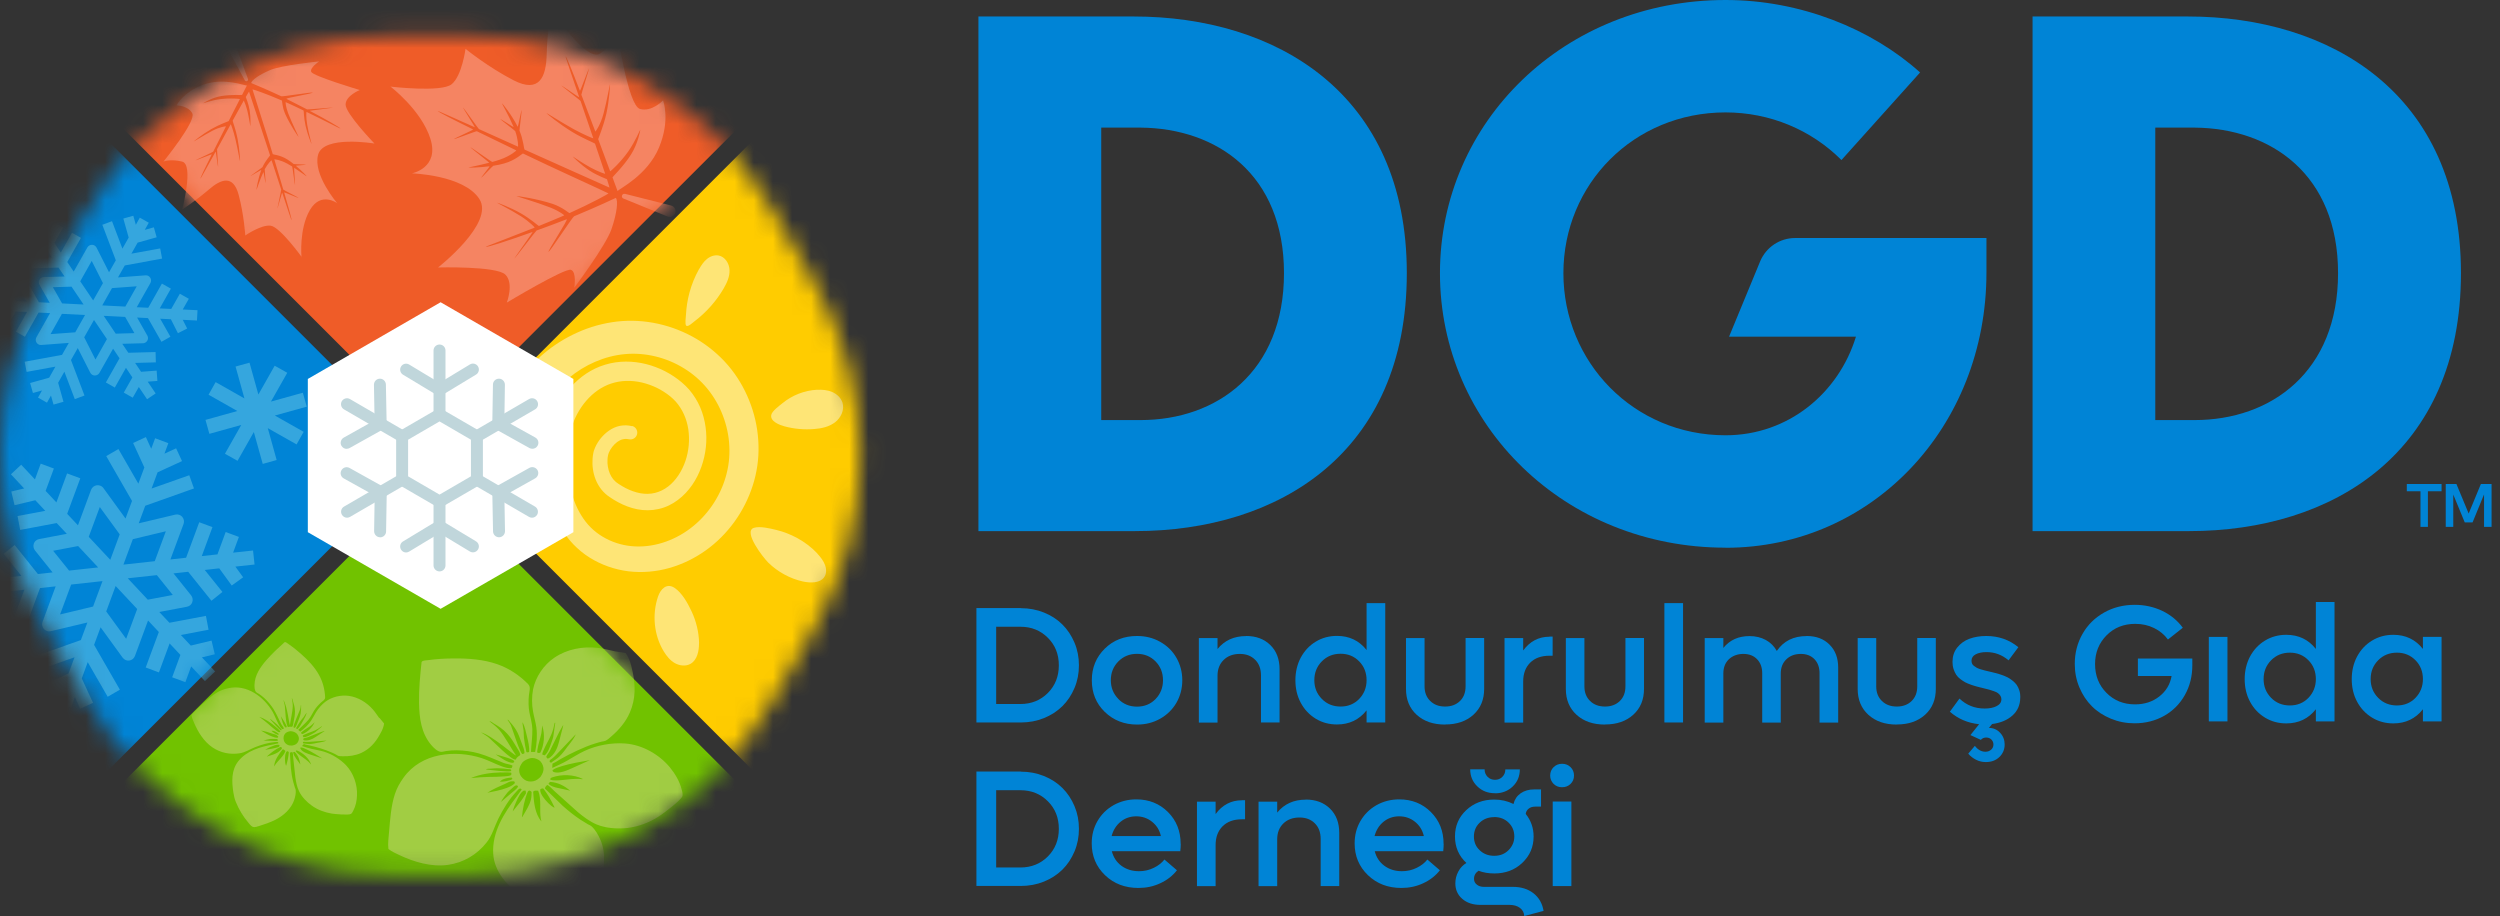
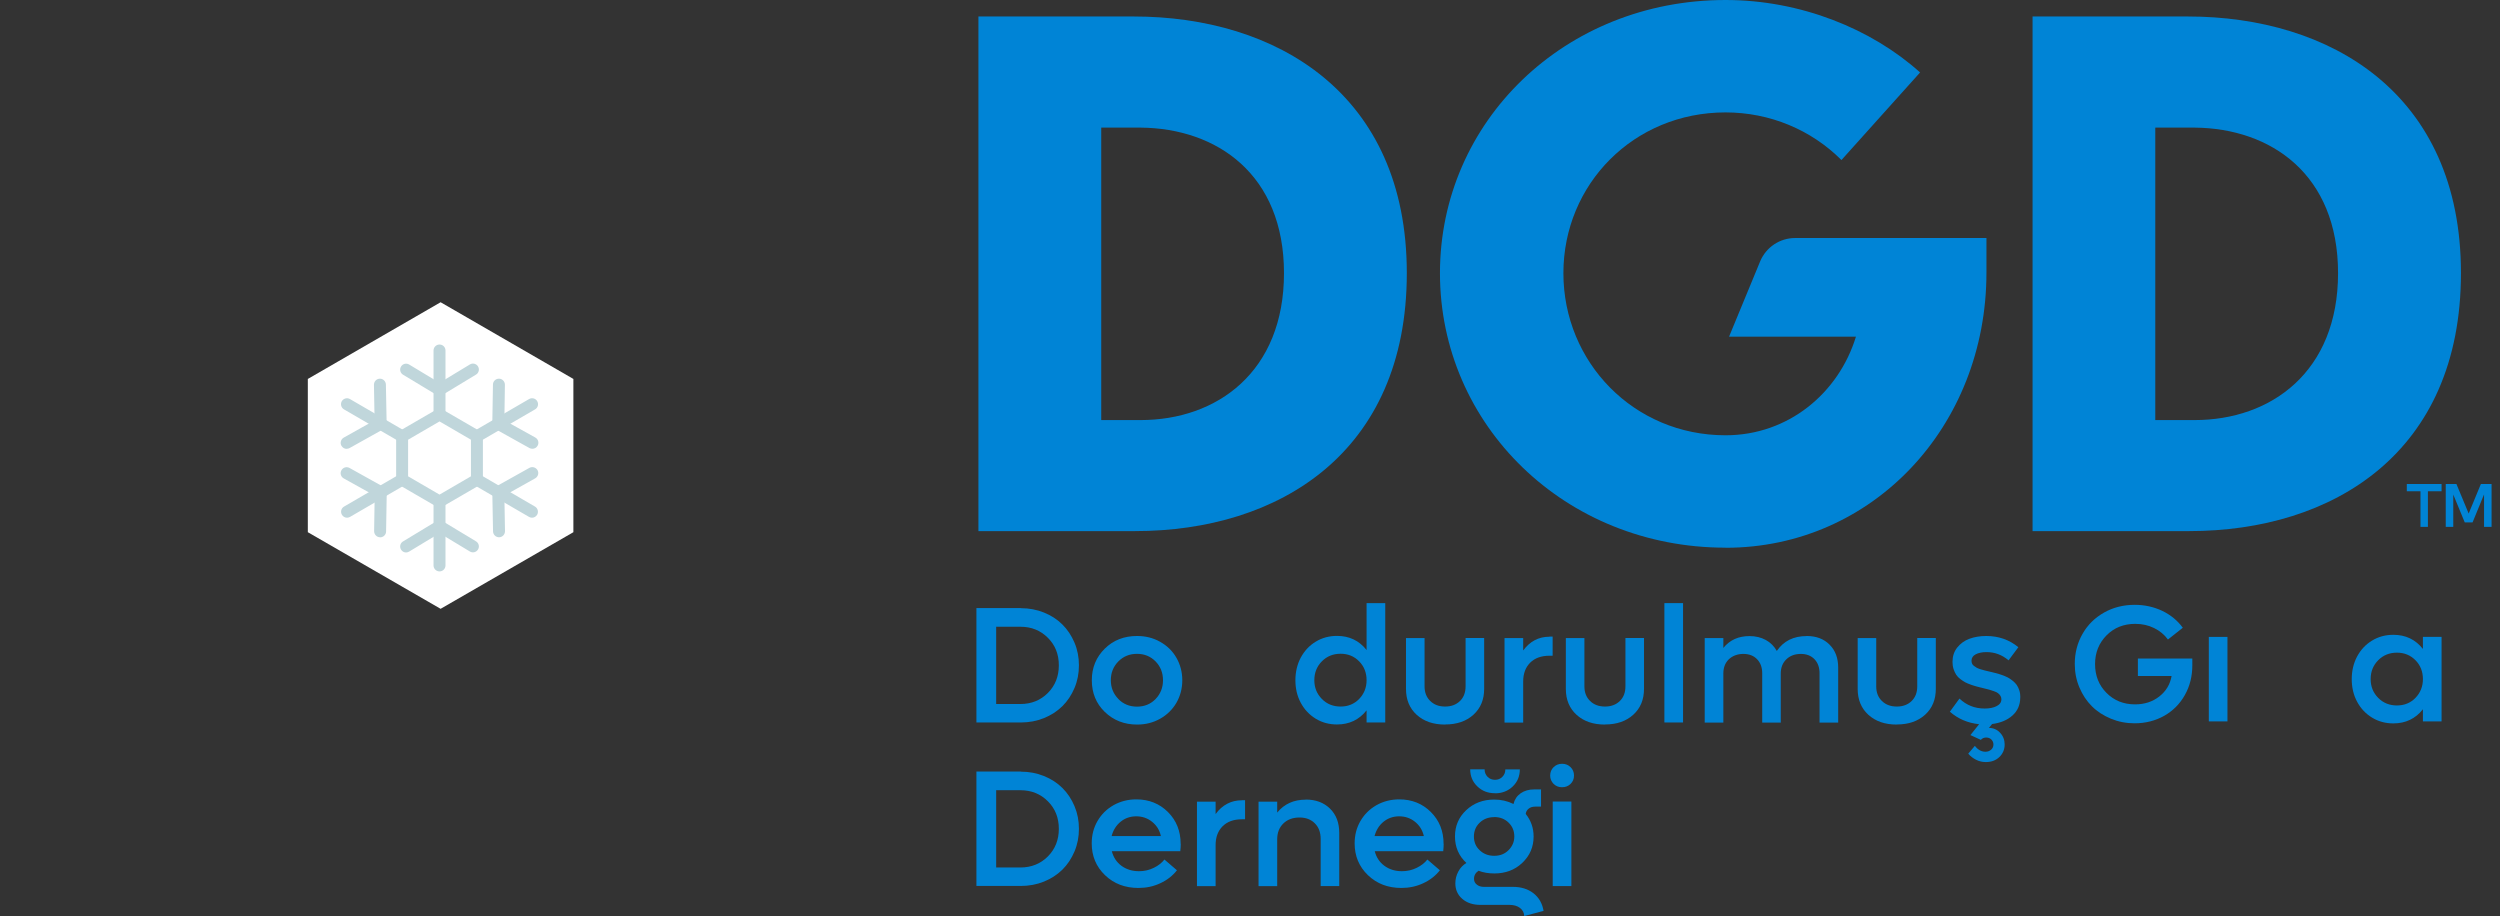
<svg xmlns="http://www.w3.org/2000/svg" width="131" height="48" viewBox="0 0 131 48" fill="none">
  <rect x="0" y="0" width="131" height="48" fill="#333333" stroke="none" />
  <path d="M51.269 0.864H59.403C66.849 0.864 73.717 4.874 73.717 14.309C73.717 23.744 66.992 27.83 59.474 27.83H51.269V0.864ZM57.704 22.012H59.764C63.774 22.012 67.281 19.482 67.281 14.314C67.281 9.145 63.774 6.72 59.764 6.687H57.704V22.012Z" fill="#0084D6" />
  <path d="M90.418 28.698C81.994 28.698 75.454 22.263 75.454 14.314C75.454 6.364 81.998 0 90.418 0C94.357 0 98.082 1.519 100.612 3.797L96.492 8.386C94.902 6.796 92.734 5.89 90.418 5.89C85.61 5.89 81.922 9.648 81.922 14.314C81.922 18.979 85.61 22.809 90.418 22.809C93.706 22.809 96.345 20.602 97.252 17.64H90.603L92.23 13.701C92.539 12.956 93.26 12.472 94.067 12.472H104.09V14.28C104.09 22.377 98.092 28.703 90.427 28.703L90.418 28.698Z" fill="#0084D6" />
  <path d="M106.506 0.864H114.641C122.087 0.864 128.954 4.874 128.954 14.309C128.954 23.744 122.229 27.83 114.712 27.83H106.506V0.864ZM112.937 22.012H114.996C119.007 22.012 122.514 19.482 122.514 14.314C122.514 9.145 119.007 6.72 114.996 6.687H112.937V22.012Z" fill="#0084D6" />
  <path d="M126.833 27.607V25.742H126.116V25.362H127.938V25.742H127.222V27.607H126.833ZM130.164 27.607V25.908L129.562 27.374H129.153L128.551 25.913V27.607H128.157V25.362H128.717L129.358 26.909L129.998 25.362H130.558V27.607H130.164Z" fill="#0084D6" />
  <path d="M53.49 31.869C53.922 31.869 54.325 31.945 54.7 32.096C55.08 32.248 55.402 32.457 55.668 32.723C55.938 32.989 56.147 33.307 56.304 33.677C56.461 34.047 56.536 34.441 56.536 34.863C56.536 35.286 56.461 35.68 56.304 36.05C56.147 36.42 55.938 36.738 55.668 37.004C55.398 37.27 55.075 37.478 54.7 37.63C54.325 37.782 53.917 37.858 53.49 37.858H51.164V31.864H53.49V31.869ZM53.475 36.89C54.045 36.89 54.524 36.695 54.909 36.311C55.293 35.922 55.483 35.442 55.483 34.863C55.483 34.284 55.293 33.805 54.909 33.421C54.524 33.036 54.05 32.842 53.475 32.842H52.199V36.89H53.475Z" fill="#0084D6" />
  <path d="M59.583 37.967C58.91 37.967 58.345 37.744 57.889 37.303C57.434 36.861 57.211 36.306 57.211 35.647C57.211 34.987 57.438 34.436 57.889 33.99C58.34 33.544 58.905 33.326 59.583 33.326C60.025 33.326 60.428 33.425 60.789 33.63C61.154 33.834 61.439 34.109 61.643 34.465C61.847 34.821 61.952 35.215 61.952 35.647C61.952 36.078 61.847 36.472 61.643 36.828C61.434 37.184 61.15 37.459 60.789 37.663C60.423 37.868 60.025 37.967 59.583 37.967ZM58.601 36.629C58.862 36.895 59.19 37.028 59.579 37.028C59.968 37.028 60.295 36.895 60.552 36.629C60.808 36.363 60.941 36.036 60.941 35.647C60.941 35.257 60.813 34.925 60.552 34.659C60.291 34.394 59.968 34.261 59.579 34.261C59.19 34.261 58.862 34.394 58.601 34.659C58.34 34.925 58.207 35.253 58.207 35.642C58.207 36.031 58.34 36.358 58.601 36.624V36.629Z" fill="#0084D6" />
-   <path d="M65.297 33.326C65.824 33.326 66.247 33.487 66.569 33.805C66.892 34.123 67.049 34.545 67.049 35.072V37.858H66.076V35.39C66.076 35.053 65.976 34.778 65.772 34.574C65.568 34.37 65.302 34.265 64.97 34.265C64.619 34.265 64.334 34.37 64.121 34.579C63.907 34.788 63.798 35.063 63.798 35.409V37.863H62.82V33.435H63.798V34.009C64.163 33.558 64.662 33.331 65.293 33.331L65.297 33.326Z" fill="#0084D6" />
  <path d="M71.609 31.603H72.587V37.858H71.609V37.222C71.22 37.716 70.703 37.962 70.058 37.962C69.649 37.962 69.275 37.863 68.942 37.659C68.61 37.455 68.349 37.179 68.159 36.824C67.969 36.472 67.879 36.074 67.879 35.642C67.879 35.21 67.974 34.811 68.159 34.46C68.349 34.109 68.605 33.829 68.942 33.625C69.275 33.421 69.649 33.321 70.058 33.321C70.703 33.321 71.22 33.568 71.609 34.061V31.603ZM70.247 37.023C70.637 37.023 70.964 36.89 71.22 36.624C71.477 36.358 71.609 36.031 71.609 35.642C71.609 35.253 71.481 34.92 71.22 34.655C70.959 34.389 70.637 34.256 70.247 34.256C69.858 34.256 69.526 34.389 69.265 34.655C69.004 34.92 68.871 35.248 68.871 35.642C68.871 36.036 69.004 36.358 69.265 36.624C69.526 36.89 69.853 37.023 70.247 37.023Z" fill="#0084D6" />
  <path d="M75.719 37.967C75.103 37.967 74.609 37.796 74.234 37.455C73.859 37.113 73.674 36.662 73.674 36.097V33.435H74.647V35.969C74.647 36.287 74.747 36.539 74.946 36.733C75.145 36.928 75.406 37.023 75.724 37.023C76.042 37.023 76.303 36.928 76.503 36.733C76.697 36.544 76.797 36.287 76.797 35.965V33.43H77.77V36.093C77.77 36.657 77.585 37.108 77.21 37.45C76.835 37.792 76.341 37.962 75.729 37.962L75.719 37.967Z" fill="#0084D6" />
  <path d="M81.191 33.359H81.358V34.36H81.191C80.76 34.36 80.423 34.484 80.18 34.726C79.939 34.968 79.815 35.295 79.815 35.708V37.863H78.837V33.435H79.815V34.085C80.166 33.606 80.627 33.364 81.191 33.364V33.359Z" fill="#0084D6" />
  <path d="M84.096 37.967C83.479 37.967 82.985 37.796 82.61 37.455C82.236 37.113 82.05 36.662 82.05 36.097V33.435H83.023V35.969C83.023 36.287 83.123 36.539 83.322 36.733C83.522 36.928 83.783 37.023 84.101 37.023C84.419 37.023 84.68 36.928 84.879 36.733C85.074 36.544 85.173 36.287 85.173 35.965V33.43H86.146V36.093C86.146 36.657 85.961 37.108 85.586 37.45C85.211 37.792 84.718 37.962 84.105 37.962L84.096 37.967Z" fill="#0084D6" />
  <path d="M87.214 37.858V31.603H88.192V37.858H87.214Z" fill="#0084D6" />
  <path d="M94.665 33.326C95.168 33.326 95.572 33.478 95.87 33.781C96.174 34.085 96.321 34.484 96.321 34.987V37.863H95.344V35.276C95.344 34.973 95.254 34.726 95.078 34.541C94.897 34.356 94.66 34.265 94.366 34.265C94.053 34.265 93.796 34.36 93.602 34.55C93.407 34.74 93.312 34.987 93.312 35.291V37.863H92.34V35.276C92.34 34.973 92.249 34.726 92.069 34.541C91.889 34.356 91.651 34.265 91.352 34.265C91.053 34.265 90.788 34.36 90.593 34.545C90.398 34.735 90.303 34.982 90.303 35.291V37.863H89.326V33.435H90.303V33.952C90.641 33.535 91.096 33.331 91.675 33.331C91.998 33.331 92.283 33.402 92.529 33.535C92.776 33.672 92.966 33.862 93.104 34.109C93.464 33.587 93.982 33.331 94.66 33.331L94.665 33.326Z" fill="#0084D6" />
  <path d="M99.387 37.967C98.77 37.967 98.277 37.796 97.902 37.455C97.527 37.113 97.342 36.662 97.342 36.097V33.435H98.314V35.969C98.314 36.287 98.414 36.539 98.614 36.733C98.813 36.928 99.074 37.023 99.392 37.023C99.71 37.023 99.971 36.928 100.17 36.733C100.365 36.544 100.464 36.287 100.464 35.965V33.43H101.437V36.093C101.437 36.657 101.252 37.108 100.877 37.45C100.502 37.792 100.009 37.962 99.397 37.962L99.387 37.967Z" fill="#0084D6" />
  <path d="M105.861 36.544C105.861 36.933 105.723 37.251 105.452 37.493C105.182 37.735 104.826 37.882 104.385 37.939L104.218 38.143C104.451 38.143 104.65 38.228 104.807 38.399C104.964 38.565 105.044 38.769 105.044 39.011C105.044 39.272 104.949 39.495 104.764 39.671C104.579 39.847 104.342 39.932 104.057 39.932C103.877 39.932 103.711 39.894 103.549 39.813C103.388 39.733 103.25 39.628 103.136 39.491L103.483 39.083C103.639 39.287 103.825 39.391 104.038 39.391C104.157 39.391 104.256 39.353 104.337 39.282C104.418 39.211 104.456 39.116 104.456 39.011C104.456 38.907 104.418 38.822 104.347 38.75C104.275 38.679 104.18 38.646 104.076 38.646C103.962 38.646 103.867 38.689 103.796 38.769L103.25 38.518L103.706 37.948C103.113 37.887 102.6 37.668 102.173 37.293L102.676 36.605C103.041 36.952 103.478 37.127 103.995 37.127C104.252 37.127 104.465 37.084 104.627 36.999C104.793 36.914 104.873 36.795 104.873 36.638C104.873 36.572 104.854 36.51 104.821 36.458C104.788 36.406 104.745 36.358 104.693 36.32C104.646 36.282 104.57 36.249 104.475 36.216C104.38 36.183 104.294 36.154 104.223 36.135C104.152 36.116 104.048 36.088 103.919 36.059C103.791 36.031 103.682 36.002 103.601 35.979C103.521 35.96 103.416 35.926 103.293 35.884C103.17 35.841 103.065 35.798 102.985 35.756C102.904 35.713 102.818 35.656 102.723 35.585C102.629 35.514 102.557 35.438 102.505 35.357C102.453 35.276 102.406 35.177 102.368 35.063C102.33 34.949 102.311 34.825 102.311 34.688C102.311 34.394 102.391 34.142 102.557 33.933C102.723 33.724 102.932 33.572 103.193 33.473C103.454 33.378 103.749 33.326 104.076 33.326C104.722 33.326 105.286 33.52 105.761 33.914L105.248 34.602C104.911 34.313 104.522 34.17 104.095 34.17C103.867 34.17 103.677 34.209 103.53 34.284C103.383 34.36 103.307 34.474 103.307 34.621C103.307 34.678 103.317 34.73 103.336 34.773C103.355 34.821 103.388 34.859 103.44 34.897C103.488 34.935 103.535 34.963 103.583 34.992C103.63 35.015 103.696 35.044 103.787 35.072C103.877 35.101 103.953 35.12 104.01 35.134C104.071 35.148 104.157 35.172 104.271 35.196C104.399 35.224 104.503 35.248 104.584 35.272C104.669 35.291 104.769 35.324 104.892 35.367C105.016 35.409 105.115 35.452 105.201 35.495C105.282 35.537 105.367 35.594 105.457 35.666C105.547 35.737 105.618 35.808 105.675 35.889C105.732 35.969 105.775 36.064 105.813 36.178C105.851 36.292 105.865 36.415 105.865 36.548L105.861 36.544Z" fill="#0084D6" />
  <path d="M112.025 34.508H114.878V34.854C114.878 35.433 114.75 35.95 114.489 36.415C114.228 36.88 113.867 37.246 113.407 37.507C112.946 37.768 112.424 37.901 111.85 37.901C111.413 37.901 111 37.82 110.611 37.659C110.222 37.497 109.89 37.284 109.615 37.008C109.339 36.733 109.121 36.406 108.96 36.021C108.798 35.637 108.718 35.229 108.718 34.792C108.718 34.213 108.855 33.686 109.126 33.212C109.396 32.737 109.776 32.367 110.255 32.097C110.735 31.826 111.271 31.693 111.859 31.693C112.381 31.693 112.866 31.802 113.307 32.011C113.748 32.225 114.104 32.519 114.379 32.894L113.601 33.511C113.411 33.255 113.169 33.05 112.87 32.908C112.571 32.761 112.244 32.69 111.888 32.69C111.285 32.69 110.782 32.889 110.383 33.292C109.985 33.696 109.781 34.194 109.781 34.797C109.781 35.4 109.98 35.907 110.379 36.306C110.777 36.71 111.28 36.909 111.878 36.909C112.372 36.909 112.794 36.771 113.146 36.496C113.497 36.221 113.715 35.865 113.791 35.423H112.025V34.503V34.508Z" fill="#0084D6" />
  <path d="M115.742 37.801V33.373H116.719V37.801H115.742Z" fill="#0084D6" />
-   <path d="M121.351 31.546H122.329V37.801H121.351V37.165C120.962 37.659 120.445 37.906 119.799 37.906C119.391 37.906 119.016 37.806 118.684 37.602C118.352 37.398 118.091 37.123 117.901 36.767C117.711 36.415 117.621 36.017 117.621 35.585C117.621 35.153 117.716 34.754 117.901 34.403C118.091 34.052 118.347 33.772 118.684 33.568C119.016 33.364 119.391 33.264 119.799 33.264C120.445 33.264 120.962 33.511 121.351 34.004V31.546ZM119.989 36.966C120.378 36.966 120.706 36.833 120.962 36.567C121.218 36.301 121.351 35.974 121.351 35.585C121.351 35.196 121.223 34.863 120.962 34.598C120.701 34.332 120.378 34.199 119.989 34.199C119.6 34.199 119.268 34.332 119.007 34.598C118.746 34.863 118.613 35.191 118.613 35.585C118.613 35.979 118.746 36.301 119.007 36.567C119.268 36.833 119.595 36.966 119.989 36.966Z" fill="#0084D6" />
  <path d="M126.961 33.373H127.938V37.801H126.961V37.165C126.572 37.659 126.054 37.906 125.409 37.906C125.001 37.906 124.626 37.806 124.294 37.602C123.961 37.398 123.7 37.123 123.511 36.767C123.321 36.415 123.231 36.017 123.231 35.585C123.231 35.153 123.325 34.754 123.511 34.403C123.7 34.052 123.957 33.772 124.294 33.568C124.626 33.364 125.001 33.264 125.409 33.264C126.054 33.264 126.572 33.511 126.961 34.004V33.373ZM125.599 36.966C125.988 36.966 126.315 36.833 126.572 36.567C126.828 36.301 126.961 35.974 126.961 35.585C126.961 35.196 126.833 34.863 126.572 34.598C126.311 34.332 125.988 34.199 125.599 34.199C125.21 34.199 124.877 34.332 124.616 34.598C124.355 34.863 124.222 35.191 124.222 35.585C124.222 35.979 124.355 36.301 124.616 36.567C124.877 36.833 125.205 36.966 125.599 36.966Z" fill="#0084D6" />
  <path d="M53.49 40.435C53.922 40.435 54.325 40.511 54.7 40.663C55.08 40.815 55.402 41.024 55.668 41.289C55.938 41.555 56.147 41.873 56.304 42.243C56.461 42.613 56.536 43.007 56.536 43.43C56.536 43.852 56.461 44.246 56.304 44.616C56.147 44.986 55.938 45.304 55.668 45.57C55.398 45.836 55.075 46.045 54.7 46.197C54.325 46.348 53.917 46.424 53.49 46.424H51.164V40.43H53.49V40.435ZM53.475 45.456C54.045 45.456 54.524 45.262 54.909 44.877C55.293 44.488 55.483 44.009 55.483 43.43C55.483 42.851 55.293 42.371 54.909 41.987C54.524 41.603 54.05 41.408 53.475 41.408H52.199V45.456H53.475Z" fill="#0084D6" />
  <path d="M61.871 44.222C61.871 44.35 61.861 44.479 61.847 44.602H58.259C58.34 44.92 58.506 45.176 58.762 45.366C59.019 45.556 59.327 45.651 59.683 45.651C59.958 45.651 60.219 45.594 60.457 45.475C60.694 45.361 60.879 45.214 61.017 45.039L61.672 45.603C61.444 45.893 61.15 46.121 60.798 46.282C60.447 46.448 60.063 46.529 59.654 46.529C58.952 46.529 58.368 46.306 57.903 45.86C57.438 45.413 57.206 44.858 57.206 44.194C57.206 43.762 57.305 43.373 57.509 43.022C57.713 42.67 57.993 42.395 58.349 42.191C58.705 41.992 59.104 41.887 59.541 41.887C60.205 41.887 60.76 42.11 61.202 42.552C61.643 42.993 61.866 43.548 61.866 44.218L61.871 44.222ZM59.541 42.775C59.227 42.775 58.952 42.87 58.72 43.059C58.487 43.249 58.33 43.501 58.25 43.809H60.831C60.76 43.496 60.604 43.249 60.366 43.059C60.129 42.87 59.854 42.775 59.536 42.775H59.541Z" fill="#0084D6" />
  <path d="M65.074 41.93H65.241V42.931H65.074C64.643 42.931 64.306 43.055 64.064 43.297C63.822 43.539 63.698 43.866 63.698 44.279V46.434H62.721V42.006H63.698V42.656C64.049 42.177 64.51 41.935 65.074 41.935V41.93Z" fill="#0084D6" />
  <path d="M68.425 41.897C68.952 41.897 69.374 42.058 69.697 42.376C70.02 42.694 70.176 43.117 70.176 43.643V46.429H69.203V43.961C69.203 43.624 69.104 43.349 68.9 43.145C68.696 42.941 68.43 42.837 68.098 42.837C67.746 42.837 67.462 42.941 67.248 43.15C67.034 43.359 66.925 43.634 66.925 43.98V46.434H65.948V42.006H66.925V42.58C67.291 42.129 67.789 41.902 68.42 41.902L68.425 41.897Z" fill="#0084D6" />
  <path d="M75.648 44.222C75.648 44.35 75.639 44.479 75.625 44.602H72.037C72.117 44.92 72.284 45.176 72.54 45.366C72.796 45.556 73.105 45.651 73.46 45.651C73.736 45.651 73.997 45.594 74.234 45.475C74.471 45.361 74.656 45.214 74.794 45.039L75.449 45.603C75.221 45.893 74.927 46.121 74.576 46.282C74.225 46.448 73.84 46.529 73.432 46.529C72.73 46.529 72.146 46.306 71.681 45.86C71.216 45.413 70.983 44.858 70.983 44.194C70.983 43.762 71.083 43.373 71.287 43.022C71.491 42.67 71.771 42.395 72.127 42.191C72.483 41.992 72.881 41.887 73.318 41.887C73.983 41.887 74.538 42.11 74.979 42.552C75.421 42.993 75.644 43.548 75.644 44.218L75.648 44.222ZM73.318 42.775C73.005 42.775 72.73 42.87 72.497 43.059C72.264 43.249 72.108 43.501 72.027 43.809H74.609C74.538 43.496 74.381 43.249 74.144 43.059C73.906 42.87 73.631 42.775 73.313 42.775H73.318Z" fill="#0084D6" />
  <path d="M79.284 46.472C79.711 46.472 80.071 46.586 80.356 46.809C80.641 47.032 80.817 47.34 80.883 47.73L79.872 48C79.862 47.824 79.787 47.682 79.644 47.573C79.502 47.468 79.322 47.416 79.103 47.416H77.58C77.186 47.416 76.868 47.312 76.626 47.103C76.384 46.894 76.26 46.624 76.26 46.287C76.26 46.068 76.313 45.86 76.417 45.665C76.521 45.471 76.664 45.323 76.839 45.219C76.441 44.849 76.241 44.388 76.241 43.833C76.241 43.278 76.436 42.822 76.83 42.452C77.224 42.082 77.713 41.897 78.296 41.897C78.657 41.897 78.994 41.973 79.307 42.129C79.364 41.892 79.488 41.707 79.682 41.569C79.877 41.432 80.114 41.365 80.394 41.365H80.75V42.267H80.446C80.309 42.267 80.195 42.3 80.105 42.371C80.014 42.443 79.962 42.533 79.948 42.651C80.223 42.993 80.361 43.387 80.361 43.833C80.361 44.384 80.162 44.839 79.768 45.214C79.374 45.589 78.885 45.769 78.301 45.769C77.997 45.769 77.722 45.722 77.475 45.627C77.319 45.731 77.238 45.874 77.238 46.05C77.238 46.173 77.285 46.277 77.385 46.353C77.48 46.434 77.608 46.472 77.76 46.472H79.284ZM78.339 41.565C77.964 41.565 77.656 41.446 77.409 41.204C77.162 40.967 77.039 40.668 77.039 40.312H77.793C77.793 40.468 77.846 40.601 77.95 40.706C78.054 40.81 78.183 40.862 78.339 40.862C78.496 40.862 78.619 40.81 78.724 40.706C78.828 40.601 78.88 40.473 78.88 40.316H79.639C79.639 40.672 79.516 40.971 79.269 41.209C79.022 41.446 78.714 41.569 78.344 41.569L78.339 41.565ZM78.296 42.818C77.993 42.818 77.741 42.912 77.537 43.107C77.333 43.302 77.233 43.544 77.233 43.833C77.233 44.123 77.333 44.365 77.537 44.554C77.741 44.749 77.993 44.844 78.296 44.844C78.6 44.844 78.847 44.749 79.046 44.55C79.246 44.35 79.35 44.113 79.35 43.828C79.35 43.544 79.25 43.297 79.046 43.102C78.847 42.908 78.595 42.813 78.296 42.813V42.818Z" fill="#0084D6" />
  <path d="M81.851 41.251C81.675 41.251 81.528 41.194 81.41 41.076C81.291 40.957 81.229 40.81 81.229 40.639C81.229 40.468 81.291 40.312 81.41 40.198C81.528 40.084 81.675 40.022 81.851 40.022C82.027 40.022 82.178 40.079 82.297 40.198C82.416 40.316 82.478 40.459 82.478 40.639C82.478 40.819 82.416 40.962 82.297 41.076C82.178 41.194 82.031 41.251 81.851 41.251ZM81.362 46.429V42.001H82.34V46.429H81.362Z" fill="#0084D6" />
  <mask id="mask0_1598_1576" style="mask-type:luminance" maskUnits="userSpaceOnUse" x="0" y="1" width="46" height="45">
-     <path d="M40.51 36.691L42.626 33.022C45.896 27.36 45.896 20.379 42.626 14.717L40.51 11.049C37.24 5.387 31.198 1.894 24.659 1.894H20.42C13.881 1.894 7.839 5.382 4.569 11.049L2.452 14.717C-0.817 20.379 -0.817 27.36 2.452 33.022L4.569 36.691C7.839 42.352 13.881 45.845 20.42 45.845H24.659C31.198 45.845 37.24 42.357 40.51 36.691Z" fill="white" />
-   </mask>
+     </mask>
  <g mask="url(#mask0_1598_1576)">
    <path d="M17.204 -29.426L-6.253 -5.968L22.55 22.835L46.008 -0.622L17.204 -29.426Z" fill="#EF5C28" />
-     <path d="M-6.648 -4.927L-30.105 18.53L-1.302 47.333L22.155 23.876L-6.648 -4.927Z" fill="#0084D6" />
    <path d="M22.537 24.906L-0.92 48.363L27.883 77.167L51.341 53.709L22.537 24.906Z" fill="#71C200" />
    <path d="M46.401 0.408L22.944 23.865L51.747 52.668L75.204 29.211L46.401 0.408Z" fill="#FFCC00" />
    <path d="M36.632 14.105C36.741 13.91 36.865 13.72 37.036 13.578C37.206 13.436 37.434 13.35 37.653 13.388C37.99 13.45 38.217 13.806 38.227 14.152C38.241 14.499 38.089 14.826 37.914 15.125C37.525 15.79 37.002 16.373 36.39 16.838C36.3 16.905 36.053 17.147 35.958 17.066C35.882 17 35.939 16.601 35.944 16.502C35.963 16.112 36.025 15.723 36.124 15.348C36.238 14.916 36.409 14.499 36.627 14.105H36.632Z" fill="#FEE576" />
    <path d="M42.821 20.426C43.087 20.412 43.362 20.436 43.604 20.54C43.851 20.645 44.064 20.844 44.145 21.096C44.264 21.466 44.069 21.888 43.761 22.125C43.452 22.363 43.053 22.453 42.664 22.481C42.142 22.524 41.611 22.477 41.103 22.339C40.861 22.273 40.339 22.083 40.415 21.736C40.462 21.532 40.837 21.262 40.994 21.134C41.506 20.711 42.157 20.455 42.821 20.422V20.426Z" fill="#FEE576" />
    <path d="M42.83 29.012C43.001 29.192 43.153 29.391 43.234 29.614C43.315 29.837 43.31 30.084 43.177 30.26C42.959 30.554 42.474 30.559 42.066 30.469C41.392 30.317 40.752 29.966 40.258 29.482C39.992 29.221 38.92 27.844 39.504 27.659C39.812 27.559 40.348 27.688 40.676 27.768C41.051 27.858 41.416 28.001 41.763 28.186C42.161 28.404 42.527 28.68 42.835 29.007L42.83 29.012Z" fill="#FEE576" />
    <path d="M36.628 33.696C36.632 34.109 36.537 34.588 36.177 34.788C35.93 34.925 35.612 34.887 35.365 34.749C35.118 34.612 34.933 34.379 34.786 34.142C34.264 33.292 34.16 32.196 34.482 31.256C34.611 30.877 34.928 30.53 35.341 30.801C35.735 31.057 36.039 31.608 36.234 32.025C36.48 32.547 36.623 33.126 36.632 33.705L36.628 33.696Z" fill="#FEE576" />
    <path d="M33.111 22.329C33.011 22.306 32.902 22.291 32.798 22.287C32.688 22.287 32.584 22.296 32.48 22.315C32.271 22.358 32.081 22.448 31.915 22.562C31.749 22.676 31.611 22.809 31.488 22.956C31.369 23.103 31.265 23.264 31.184 23.45C31.165 23.497 31.146 23.544 31.127 23.597C31.117 23.62 31.113 23.654 31.103 23.677L31.089 23.748C31.07 23.843 31.056 23.934 31.051 24.029C31.037 24.214 31.042 24.404 31.07 24.588C31.122 24.959 31.26 25.329 31.511 25.647C31.573 25.728 31.644 25.799 31.72 25.87C31.758 25.903 31.801 25.936 31.839 25.97C31.848 25.979 31.858 25.984 31.867 25.989L31.896 26.008L31.948 26.046C32.09 26.145 32.237 26.235 32.389 26.316C32.698 26.482 33.035 26.615 33.395 26.686C33.756 26.757 34.141 26.757 34.511 26.672C34.881 26.591 35.227 26.421 35.522 26.197C35.821 25.974 36.068 25.704 36.272 25.41C36.476 25.115 36.632 24.797 36.751 24.465C36.988 23.801 37.069 23.089 36.974 22.387C36.926 22.035 36.836 21.684 36.694 21.352C36.552 21.02 36.357 20.706 36.12 20.426C36.001 20.289 35.868 20.161 35.73 20.042C35.593 19.928 35.455 19.819 35.308 19.724C35.014 19.529 34.701 19.363 34.368 19.24C33.709 18.988 32.978 18.884 32.252 18.988C31.891 19.041 31.53 19.15 31.198 19.306C30.866 19.463 30.562 19.667 30.292 19.904C29.746 20.379 29.328 20.972 29.044 21.618C28.901 21.94 28.797 22.277 28.716 22.614C28.64 22.951 28.588 23.298 28.564 23.639C28.541 23.981 28.536 24.323 28.555 24.66C28.574 24.997 28.612 25.338 28.673 25.675C28.802 26.349 29.02 27.023 29.385 27.645C29.566 27.953 29.784 28.248 30.04 28.518C30.297 28.784 30.581 29.021 30.895 29.216C31.516 29.605 32.214 29.847 32.935 29.937C33.657 30.023 34.392 29.956 35.076 29.762C35.764 29.567 36.409 29.249 36.988 28.836C38.146 28.006 39.005 26.805 39.442 25.448C39.551 25.111 39.632 24.759 39.684 24.404C39.736 24.047 39.755 23.692 39.745 23.331C39.727 22.614 39.594 21.907 39.352 21.233C39.11 20.559 38.768 19.923 38.322 19.354C37.876 18.784 37.33 18.296 36.727 17.902C36.124 17.512 35.46 17.218 34.762 17.033C34.065 16.848 33.334 16.772 32.603 16.824C32.423 16.834 32.242 16.858 32.062 16.886C31.882 16.914 31.706 16.948 31.53 16.99C31.179 17.071 30.833 17.185 30.5 17.318C30.168 17.456 29.846 17.612 29.537 17.792C29.229 17.973 28.93 18.177 28.65 18.4C28.37 18.623 28.104 18.865 27.857 19.126C27.61 19.387 27.383 19.667 27.174 19.961C26.965 20.256 26.78 20.559 26.614 20.877C26.448 21.195 26.305 21.518 26.182 21.855C25.693 23.189 25.532 24.627 25.688 26.031C25.75 26.577 26.239 26.971 26.785 26.909C27.33 26.848 27.72 26.359 27.663 25.813C27.663 25.808 27.663 25.794 27.663 25.789C27.515 24.688 27.615 23.544 27.976 22.496C28.066 22.235 28.17 21.978 28.294 21.732C28.417 21.485 28.55 21.247 28.707 21.02C28.858 20.792 29.025 20.578 29.21 20.379C29.39 20.175 29.589 19.99 29.798 19.814C30.638 19.112 31.682 18.651 32.745 18.556C33.804 18.457 34.919 18.727 35.844 19.302C36.309 19.586 36.722 19.947 37.064 20.365C37.406 20.782 37.686 21.266 37.88 21.779C38.075 22.291 38.194 22.837 38.217 23.383C38.246 23.929 38.179 24.479 38.023 25.006C37.714 26.064 37.05 27.033 36.162 27.697C35.721 28.029 35.223 28.286 34.696 28.447C34.174 28.608 33.623 28.67 33.087 28.618C32.551 28.566 32.029 28.395 31.573 28.119C31.345 27.982 31.137 27.82 30.951 27.635C30.766 27.45 30.6 27.237 30.458 27.004C29.884 26.074 29.675 24.864 29.722 23.706C29.736 23.416 29.774 23.132 29.831 22.856C29.893 22.581 29.969 22.311 30.078 22.049C30.287 21.537 30.61 21.067 31.008 20.702C31.208 20.521 31.431 20.365 31.668 20.246C31.901 20.127 32.152 20.047 32.418 19.999C32.945 19.909 33.505 19.971 34.032 20.161C34.292 20.251 34.544 20.374 34.781 20.526C34.9 20.602 35.014 20.683 35.118 20.768C35.223 20.854 35.318 20.944 35.408 21.043C35.764 21.442 35.987 21.955 36.068 22.5C36.148 23.046 36.096 23.625 35.916 24.157C35.735 24.683 35.427 25.172 35.014 25.49C34.805 25.652 34.572 25.765 34.326 25.827C34.079 25.889 33.818 25.894 33.557 25.846C33.296 25.799 33.035 25.704 32.783 25.576C32.66 25.509 32.536 25.438 32.413 25.357L32.328 25.296C32.328 25.296 32.285 25.262 32.261 25.244C32.219 25.206 32.181 25.168 32.143 25.125C31.995 24.949 31.896 24.712 31.853 24.456C31.829 24.328 31.825 24.199 31.834 24.071C31.834 24.009 31.844 23.943 31.858 23.881L31.867 23.834C31.867 23.834 31.872 23.81 31.877 23.801C31.882 23.777 31.891 23.753 31.901 23.725C31.943 23.62 32.01 23.506 32.086 23.412C32.162 23.312 32.252 23.227 32.347 23.155C32.442 23.089 32.541 23.037 32.641 23.018C32.741 22.994 32.845 22.994 32.949 23.018H32.959C33.154 23.06 33.343 22.937 33.386 22.742C33.424 22.553 33.305 22.363 33.12 22.32L33.111 22.329Z" fill="#FEE576" />
    <mask id="mask1_1598_1576" style="mask-type:luminance" maskUnits="userSpaceOnUse" x="-7" y="-30" width="54" height="53">
      <path d="M17.204 -29.426L-6.253 -5.968L22.55 22.835L46.008 -0.622L17.204 -29.426Z" fill="white" />
    </mask>
    <g mask="url(#mask1_1598_1576)">
      <path d="M20.449 4.537C20.449 4.537 23.125 4.855 23.666 4.414C24.207 3.977 24.393 2.558 24.393 2.558C24.393 2.558 25.555 3.507 26.908 4.205C28.261 4.903 28.616 4.034 28.645 2.871C28.673 1.709 28.873 0.442 28.873 0.442C28.873 0.442 30.705 3.308 31.454 2.8C32.204 2.292 32.37 1.799 32.37 1.799C32.37 1.799 32.916 5.534 33.533 5.709C34.15 5.885 34.743 5.263 34.743 5.263C34.743 5.263 35.142 6.274 34.53 7.736C33.918 9.198 32.437 9.891 32.361 10.014C32.361 10.014 32.28 9.796 32.095 9.293C32.09 9.274 32.674 8.718 33.063 8.101C33.424 7.537 33.562 6.81 33.552 6.792C33.547 6.773 33.296 7.404 32.911 7.949C32.513 8.514 31.981 8.994 31.972 8.975C31.796 8.505 31.578 7.916 31.345 7.29C31.341 7.276 31.616 6.649 31.773 5.956C31.934 5.23 31.972 4.428 31.967 4.414C31.958 4.385 31.82 5.202 31.63 5.933C31.474 6.53 31.203 6.915 31.194 6.891C30.947 6.231 30.69 5.562 30.463 4.964C30.453 4.936 30.875 3.621 30.866 3.593C30.852 3.555 30.401 4.798 30.387 4.76C29.993 3.73 29.684 2.971 29.637 2.947C29.613 2.938 29.936 3.892 30.349 5.092C30.363 5.13 29.404 4.447 29.419 4.485C29.428 4.509 30.41 5.263 30.42 5.287C30.634 5.918 30.871 6.606 31.089 7.247C31.094 7.266 30.591 7.057 30.069 6.773C29.376 6.388 28.621 5.899 28.631 5.923C28.64 5.951 29.295 6.493 29.979 6.91C30.553 7.261 31.174 7.503 31.179 7.527C31.388 8.139 31.573 8.695 31.711 9.107C31.711 9.117 31.35 8.998 30.966 8.79C30.501 8.538 30.002 8.187 30.007 8.196C30.012 8.211 30.42 8.628 30.895 8.941C31.312 9.212 31.801 9.383 31.806 9.392C31.896 9.672 31.943 9.838 31.934 9.829C31.122 9.473 29.286 8.642 27.482 7.836C27.459 7.826 27.425 7.333 27.221 6.844C27.212 6.815 27.349 5.8 27.335 5.776C27.316 5.733 27.145 6.682 27.126 6.64C26.813 6.018 26.338 5.429 26.305 5.415C26.277 5.401 26.656 6.042 26.913 6.649C26.936 6.701 26.206 6.198 26.224 6.25C26.234 6.274 26.993 6.848 26.998 6.872C27.155 7.314 27.16 7.693 27.14 7.684C26.419 7.361 25.717 7.043 25.095 6.763C25.067 6.749 24.298 5.648 24.265 5.634C24.222 5.615 24.919 6.687 24.877 6.668C23.742 6.16 22.945 5.804 22.94 5.814C22.921 5.847 23.69 6.241 24.791 6.782C24.829 6.801 23.757 7.271 23.79 7.29C23.818 7.304 24.957 6.863 24.986 6.877C25.608 7.181 26.32 7.527 27.05 7.878C27.074 7.888 26.737 8.177 26.21 8.358C26.077 8.405 25.94 8.448 25.797 8.486C25.769 8.495 24.677 7.707 24.649 7.717C24.625 7.722 25.66 8.524 25.631 8.528C25.062 8.676 24.53 8.771 24.554 8.78C24.578 8.79 25.085 8.785 25.65 8.714C25.683 8.714 25.185 9.316 25.218 9.312C25.252 9.307 25.816 8.69 25.85 8.685C26.044 8.657 26.239 8.619 26.414 8.566C27.012 8.405 27.378 8.03 27.406 8.044C29.148 8.884 31.042 9.729 31.882 10.133C31.905 10.147 31.018 10.636 29.841 11.167C29.822 11.177 29.49 10.864 28.958 10.683C28.175 10.422 27.098 10.261 27.065 10.275C27.041 10.284 28.109 10.588 28.844 10.878C29.314 11.063 29.58 11.281 29.566 11.286C29.504 11.314 29.442 11.338 29.381 11.367C29.006 11.528 28.616 11.684 28.237 11.841C28.218 11.846 27.824 11.485 27.297 11.181C26.751 10.868 26.063 10.617 26.049 10.621C26.03 10.631 26.756 10.987 27.292 11.329C27.758 11.628 28.033 11.922 28.018 11.927C26.647 12.472 25.432 12.923 25.451 12.933C25.527 12.971 26.633 12.61 27.909 12.154C27.943 12.145 26.917 13.569 26.951 13.554C26.989 13.54 28.08 12.093 28.118 12.078C28.64 11.889 29.186 11.689 29.689 11.49C29.831 11.433 28.631 13.246 28.749 13.194C28.83 13.161 30.002 11.367 30.083 11.333C31.303 10.83 32.266 10.37 32.266 10.37C32.399 10.489 32.337 11.153 32.038 12.017C31.739 12.88 30.092 15.078 30.092 15.078C30.092 15.078 30.23 14.247 29.917 14.138C29.599 14.029 26.557 15.856 26.557 15.856C26.557 15.856 26.946 14.836 26.476 14.385C26.011 13.934 22.955 14.015 22.955 14.015C22.955 14.015 25.935 11.689 25.119 10.427C24.302 9.164 21.583 9.084 21.583 9.084C21.583 9.084 23.031 8.804 22.556 7.28C22.081 5.762 20.444 4.523 20.444 4.523L20.449 4.537Z" fill="#F58462" />
      <path d="M32.745 10.156L35.175 10.773C35.356 10.821 35.451 11.02 35.37 11.191C35.303 11.338 35.133 11.405 34.986 11.348L32.665 10.403C32.603 10.379 32.57 10.313 32.594 10.246C32.613 10.18 32.679 10.142 32.745 10.161V10.156Z" fill="#F58462" />
      <path d="M15.817 13.478C15.817 13.478 14.682 11.903 14.189 11.827C13.695 11.756 12.851 12.339 12.851 12.339C12.851 12.339 12.789 11.262 12.504 10.204C12.219 9.145 11.583 9.378 10.947 9.929C10.312 10.479 9.543 10.987 9.543 10.987C9.543 10.987 10.174 8.619 9.543 8.467C8.911 8.315 8.565 8.467 8.565 8.467C8.565 8.467 10.283 6.36 10.079 5.947C9.875 5.534 9.253 5.52 9.253 5.52C9.253 5.52 9.595 4.817 10.672 4.433C11.745 4.048 12.832 4.499 12.936 4.48C12.936 4.48 12.86 4.627 12.684 4.974C12.68 4.988 12.096 4.945 11.579 5.036C11.104 5.116 10.648 5.401 10.644 5.41C10.639 5.42 11.095 5.249 11.569 5.192C12.063 5.13 12.575 5.178 12.57 5.192C12.404 5.515 12.2 5.918 11.982 6.345C11.977 6.355 11.512 6.511 11.066 6.768C10.601 7.034 10.155 7.404 10.15 7.413C10.141 7.432 10.644 7.109 11.118 6.858C11.512 6.649 11.849 6.606 11.84 6.625C11.607 7.076 11.375 7.537 11.171 7.949C11.161 7.968 10.255 8.381 10.245 8.4C10.231 8.429 11.114 8.063 11.099 8.087C10.743 8.799 10.487 9.331 10.501 9.364C10.506 9.378 10.857 8.747 11.299 7.945C11.313 7.916 11.412 8.761 11.431 8.737C11.441 8.718 11.365 7.836 11.375 7.817C11.607 7.394 11.859 6.939 12.091 6.507C12.096 6.492 12.234 6.863 12.333 7.28C12.466 7.836 12.57 8.472 12.58 8.457C12.589 8.438 12.556 7.826 12.447 7.261C12.357 6.787 12.181 6.341 12.191 6.322C12.414 5.913 12.618 5.543 12.775 5.268C12.775 5.263 12.889 5.515 12.964 5.819C13.055 6.189 13.112 6.625 13.116 6.616C13.121 6.606 13.149 6.184 13.083 5.785C13.026 5.434 12.879 5.088 12.879 5.083C12.983 4.898 13.05 4.793 13.05 4.803C13.254 5.41 13.71 6.787 14.151 8.139C14.156 8.158 13.909 8.415 13.752 8.761C13.743 8.78 13.135 9.202 13.126 9.221C13.111 9.25 13.7 8.88 13.691 8.913C13.515 9.383 13.43 9.919 13.439 9.943C13.448 9.966 13.6 9.449 13.8 9.022C13.819 8.984 13.904 9.615 13.918 9.582C13.928 9.568 13.866 8.884 13.871 8.87C14.027 8.571 14.227 8.386 14.232 8.4C14.407 8.941 14.583 9.468 14.735 9.933C14.744 9.957 14.531 10.901 14.535 10.92C14.545 10.954 14.777 10.061 14.787 10.095C15.067 10.944 15.266 11.542 15.276 11.537C15.304 11.533 15.138 10.935 14.891 10.085C14.882 10.057 15.655 10.398 15.646 10.37C15.641 10.346 14.853 9.957 14.844 9.933C14.706 9.454 14.54 8.908 14.374 8.353C14.369 8.334 14.687 8.377 15.038 8.566C15.129 8.614 15.219 8.671 15.309 8.723C15.328 8.737 15.442 9.696 15.461 9.71C15.475 9.72 15.399 8.78 15.413 8.79C15.769 9.022 16.078 9.259 16.073 9.24C16.068 9.221 15.822 8.956 15.504 8.69C15.485 8.676 16.049 8.642 16.03 8.628C16.011 8.614 15.409 8.609 15.39 8.595C15.28 8.505 15.166 8.424 15.053 8.353C14.678 8.116 14.298 8.101 14.293 8.078C13.895 6.744 13.425 5.33 13.23 4.684C13.225 4.665 13.918 4.898 14.773 5.268C14.787 5.273 14.782 5.605 14.944 5.97C15.185 6.516 15.622 7.166 15.646 7.176C15.665 7.185 15.304 6.469 15.1 5.937C14.972 5.6 14.958 5.349 14.967 5.353C15.01 5.372 15.053 5.391 15.1 5.41C15.366 5.529 15.641 5.662 15.907 5.79C15.921 5.795 15.916 6.179 16.016 6.611C16.116 7.053 16.315 7.541 16.325 7.546C16.339 7.556 16.173 6.991 16.097 6.54C16.03 6.146 16.049 5.857 16.064 5.866C17.022 6.326 17.848 6.758 17.843 6.739C17.824 6.682 17.098 6.265 16.234 5.809C16.211 5.8 17.468 5.648 17.445 5.638C17.421 5.624 16.116 5.747 16.092 5.733C15.736 5.548 15.366 5.358 15.015 5.183C14.915 5.135 16.462 4.893 16.377 4.85C16.32 4.822 14.796 5.073 14.739 5.045C13.88 4.642 13.164 4.352 13.164 4.352C13.164 4.224 13.543 3.934 14.151 3.673C14.758 3.412 16.723 3.218 16.723 3.218C16.723 3.218 16.215 3.55 16.31 3.768C16.405 3.987 18.854 4.718 18.854 4.718C18.854 4.718 18.123 5.007 18.109 5.472C18.095 5.942 19.623 7.522 19.623 7.522C19.623 7.522 16.942 7.067 16.666 8.116C16.391 9.16 17.672 10.65 17.672 10.65C17.672 10.65 16.818 10.014 16.239 11.006C15.66 11.998 15.798 13.469 15.798 13.469L15.817 13.478Z" fill="#F58462" />
-       <path d="M12.827 4.21L11.973 2.62C11.906 2.501 11.973 2.354 12.101 2.311C12.21 2.278 12.324 2.335 12.367 2.44L12.993 4.134C13.007 4.177 12.993 4.229 12.945 4.248C12.903 4.271 12.851 4.248 12.827 4.21Z" fill="#F58462" />
    </g>
    <mask id="mask2_1598_1576" style="mask-type:luminance" maskUnits="userSpaceOnUse" x="-1" y="24" width="53" height="54">
      <path d="M22.537 24.906L-0.92 48.363L27.883 77.167L51.341 53.709L22.537 24.906Z" fill="white" />
    </mask>
    <g mask="url(#mask2_1598_1576)">
      <path d="M19.865 37.616C19.756 37.469 19.661 37.312 19.538 37.175C19.215 36.809 18.764 36.529 18.27 36.463C17.848 36.406 17.388 36.52 17.055 36.767C16.866 36.909 16.69 37.113 16.567 37.307C16.476 37.455 16.401 37.616 16.301 37.763C16.149 37.986 15.95 38.176 15.731 38.337L15.627 38.247C15.803 38.067 15.997 37.91 16.159 37.72C16.277 37.578 16.353 37.412 16.448 37.255C16.543 37.094 16.676 36.947 16.813 36.819C16.908 36.729 17.046 36.667 17.037 36.529C17.017 36.126 16.918 35.732 16.718 35.371C16.491 34.954 16.135 34.583 15.774 34.265C15.565 34.08 15.342 33.9 15.11 33.743C15.072 33.715 15.005 33.663 14.963 33.648C14.953 33.648 14.929 33.648 14.915 33.648C14.583 33.947 14.251 34.251 13.956 34.593C13.629 34.973 13.349 35.381 13.335 35.893C13.335 36.007 13.335 36.188 13.43 36.273C13.467 36.311 13.52 36.33 13.567 36.358C13.657 36.42 13.767 36.501 13.847 36.577C14.028 36.748 14.184 36.928 14.317 37.132C14.474 37.379 14.588 37.654 14.72 37.915C14.763 38.005 14.839 38.076 14.877 38.167C14.853 38.195 14.839 38.2 14.801 38.209C14.711 38.157 14.645 38.038 14.597 37.948C14.483 37.739 14.402 37.507 14.289 37.303C13.828 36.515 12.936 35.841 11.954 36.064C11.754 36.107 11.564 36.173 11.394 36.273C11.038 36.477 10.72 36.79 10.421 37.066C10.293 37.189 10.131 37.327 10.027 37.469C10.055 37.606 10.107 37.735 10.164 37.863C10.368 38.347 10.682 38.859 11.133 39.163C11.555 39.448 12.053 39.552 12.561 39.472C12.855 39.424 13.093 39.263 13.363 39.154C13.681 39.026 14.051 38.916 14.398 38.888C14.455 38.888 14.516 38.869 14.569 38.888L14.588 38.935L14.573 38.954C14.488 38.964 14.412 38.988 14.327 39.007C13.638 39.135 12.927 39.334 12.485 39.889C12.11 40.364 12.143 40.971 12.229 41.531C12.253 41.688 12.295 41.873 12.357 42.02C12.509 42.405 12.746 42.794 13.017 43.112C13.069 43.173 13.121 43.245 13.188 43.292C13.211 43.311 13.235 43.321 13.259 43.33H13.273C13.349 43.363 13.515 43.302 13.591 43.278C13.871 43.193 14.142 43.097 14.407 42.969C14.853 42.751 15.266 42.376 15.418 41.911C15.47 41.75 15.513 41.569 15.494 41.398C15.494 41.351 15.466 41.308 15.451 41.266L15.371 40.99C15.304 40.748 15.266 40.502 15.242 40.255L15.19 39.448C15.238 39.41 15.261 39.415 15.323 39.41C15.361 39.462 15.356 39.657 15.366 39.728L15.48 40.758C15.518 40.995 15.56 41.237 15.67 41.46C15.807 41.754 16.073 42.025 16.339 42.215C16.642 42.433 17.013 42.571 17.383 42.632C17.53 42.656 18.285 42.727 18.394 42.647C18.446 42.609 18.479 42.542 18.508 42.485C18.641 42.239 18.698 41.954 18.707 41.674C18.731 41.123 18.527 40.516 18.137 40.103C17.834 39.785 17.416 39.529 16.989 39.391C16.775 39.325 16.543 39.291 16.325 39.239C16.154 39.201 15.988 39.144 15.822 39.092L15.921 38.992H15.935C16.026 39.03 16.12 39.04 16.211 39.059C16.41 39.106 16.619 39.154 16.813 39.22C17.017 39.287 17.217 39.353 17.411 39.443C17.478 39.476 17.549 39.505 17.611 39.543C17.649 39.562 17.682 39.59 17.72 39.605C17.786 39.628 17.877 39.623 17.952 39.628C18.285 39.638 18.631 39.59 18.93 39.453C19.371 39.249 19.666 38.916 19.893 38.504C19.96 38.385 20.026 38.271 20.069 38.143C20.098 38.067 20.116 37.991 20.126 37.91L19.884 37.616H19.865ZM16.984 38.309H17.008L16.524 38.627C16.353 38.741 16.144 38.831 15.931 38.793L15.893 38.769C15.888 38.736 15.893 38.731 15.902 38.698C15.959 38.665 16.049 38.66 16.116 38.636C16.405 38.527 16.685 38.399 16.984 38.304V38.309ZM15.921 37.559C15.973 37.488 16.011 37.407 16.068 37.346V37.36C16.03 37.512 15.954 37.64 15.879 37.777C15.798 37.92 15.708 38.1 15.584 38.209L15.541 38.19C15.541 38.19 15.523 38.171 15.518 38.148C15.598 38.01 15.674 37.877 15.769 37.749C15.817 37.682 15.874 37.626 15.926 37.559H15.921ZM15.765 36.947L15.779 36.961C15.779 37.099 15.779 37.241 15.755 37.379C15.727 37.535 15.665 37.673 15.608 37.82C15.57 37.92 15.527 38.057 15.451 38.138L15.404 38.129L15.385 38.119C15.337 38.048 15.684 37.298 15.727 37.17C15.75 37.099 15.755 37.023 15.765 36.952V36.947ZM15.19 38.001C15.223 37.744 15.337 37.265 15.342 37.004C15.342 36.861 15.314 36.719 15.29 36.581C15.328 36.615 15.333 36.676 15.347 36.724C15.404 36.909 15.456 37.084 15.456 37.279C15.456 37.474 15.423 37.635 15.385 37.825C15.371 37.906 15.361 38.015 15.309 38.086C15.28 38.086 15.257 38.086 15.233 38.081H15.162L15.095 38.1C14.972 38.01 14.948 37.175 14.925 36.985C14.91 36.88 14.872 36.776 14.849 36.672C15.062 37.013 15.157 38.01 15.195 38.001H15.19ZM14.716 37.531L14.777 37.621C14.825 37.702 15.048 38.034 15.024 38.105C15.005 38.114 14.986 38.119 14.963 38.124C14.811 37.991 14.777 37.716 14.716 37.531ZM14.265 37.754C14.345 37.82 14.431 37.882 14.507 37.953C14.578 38.019 14.64 38.091 14.701 38.162C14.711 38.171 14.754 38.209 14.754 38.224C14.754 38.233 14.754 38.247 14.754 38.257L14.72 38.271C14.64 38.247 14.232 37.777 14.146 37.682C14.194 37.682 14.227 37.725 14.265 37.754ZM14.45 38.091C14.535 38.162 14.621 38.233 14.692 38.318L14.673 38.352C14.673 38.352 14.649 38.366 14.63 38.375C14.559 38.352 14.497 38.299 14.441 38.257C14.303 38.157 14.179 38.038 14.051 37.929C13.899 37.801 13.752 37.678 13.586 37.564C13.904 37.668 14.194 37.872 14.445 38.086L14.45 38.091ZM14.602 38.447V38.494L14.573 38.504C14.469 38.484 14.298 38.371 14.227 38.299C14.241 38.299 14.251 38.29 14.265 38.29C14.379 38.29 14.516 38.38 14.602 38.451V38.447ZM14.55 38.812C14.459 38.836 14.35 38.822 14.255 38.817L13.805 38.807C13.918 38.764 14.037 38.746 14.156 38.722C14.232 38.712 14.322 38.722 14.398 38.722C14.426 38.722 14.483 38.722 14.507 38.722C14.521 38.727 14.54 38.746 14.554 38.755C14.564 38.788 14.564 38.788 14.55 38.812ZM14.578 38.636L14.55 38.655C14.45 38.665 14.355 38.632 14.26 38.594C14.051 38.513 13.866 38.399 13.676 38.281C13.899 38.314 14.113 38.39 14.322 38.461C14.379 38.48 14.464 38.489 14.507 38.532L14.578 38.594L14.569 38.632L14.578 38.636ZM14.198 39.13C14.327 39.078 14.464 39.011 14.611 39.026L14.654 39.068C14.645 39.097 14.621 39.12 14.602 39.144C14.478 39.177 14.336 39.22 14.213 39.239L13.89 39.291C13.99 39.225 14.094 39.177 14.203 39.125L14.198 39.13ZM13.994 39.647L13.985 39.638C14.189 39.453 14.421 39.268 14.678 39.149C14.706 39.139 14.711 39.139 14.744 39.149C14.763 39.187 14.777 39.201 14.768 39.239C14.711 39.296 14.654 39.362 14.583 39.41C14.421 39.519 14.227 39.567 14.042 39.628L13.994 39.642V39.647ZM14.364 40.169C14.379 39.828 14.607 39.529 14.811 39.268C14.82 39.268 14.83 39.263 14.834 39.268C14.882 39.268 14.925 39.325 14.958 39.353C14.853 39.647 14.569 39.842 14.402 40.103C14.388 40.127 14.379 40.15 14.36 40.169H14.364ZM15.001 40.103L14.986 40.127C14.925 39.989 14.925 39.742 14.944 39.6C14.953 39.524 14.977 39.41 15.043 39.362C15.091 39.372 15.1 39.372 15.133 39.41C15.119 39.652 15.067 39.875 15.001 40.103ZM15.318 39.068C15.219 39.068 15.133 39.068 15.048 39.016C14.963 38.969 14.891 38.883 14.872 38.788C14.844 38.67 14.853 38.56 14.925 38.461C14.986 38.371 15.095 38.337 15.204 38.314C15.29 38.314 15.39 38.337 15.466 38.38C15.565 38.432 15.617 38.518 15.651 38.622C15.679 38.712 15.651 38.826 15.598 38.902C15.537 39.002 15.437 39.04 15.323 39.063L15.318 39.068ZM15.494 39.709C15.437 39.638 15.352 39.5 15.366 39.405C15.39 39.405 15.418 39.405 15.442 39.401C15.627 39.59 15.703 39.809 15.741 40.06L15.489 39.714L15.494 39.709ZM16.287 40.046C16.144 39.866 15.926 39.733 15.741 39.595C15.66 39.533 15.546 39.443 15.494 39.353L15.527 39.325C15.527 39.325 15.565 39.325 15.584 39.334C15.897 39.467 16.182 39.737 16.301 40.046H16.282H16.287ZM16.073 39.272C16.358 39.405 16.619 39.576 16.889 39.742L16.315 39.557C16.135 39.5 15.831 39.41 15.746 39.23C15.731 39.201 15.746 39.192 15.755 39.163C15.86 39.168 15.978 39.225 16.073 39.272ZM15.812 38.451L15.774 38.413C15.779 38.371 15.807 38.361 15.841 38.333C15.983 38.209 16.149 38.129 16.301 38.015C16.367 37.962 16.424 37.906 16.486 37.844L16.476 37.868C16.363 38.124 16.12 38.361 15.85 38.465L15.817 38.447L15.812 38.451ZM15.988 38.48C16.159 38.399 16.348 38.347 16.519 38.266C16.638 38.209 16.747 38.138 16.847 38.062H16.866V38.076L16.514 38.371C16.467 38.404 16.415 38.428 16.363 38.456C16.244 38.523 16.04 38.646 15.897 38.627C15.883 38.608 15.874 38.58 15.86 38.556C15.888 38.518 15.95 38.499 15.992 38.475L15.988 38.48ZM16.69 38.912C16.533 38.945 16.381 38.983 16.215 38.988C16.125 38.988 16.026 38.973 15.935 38.959H15.912C15.883 38.95 15.883 38.945 15.869 38.916L15.883 38.883C15.883 38.883 15.907 38.869 15.916 38.864C15.931 38.864 15.978 38.869 15.997 38.874C16.064 38.874 16.13 38.874 16.192 38.874L17.084 38.807H17.112C16.975 38.869 16.832 38.888 16.685 38.916L16.69 38.912Z" fill="#A1CD43" />
      <path d="M32.176 34.118C31.891 34.061 31.606 33.976 31.317 33.947C30.543 33.862 29.717 34.009 29.053 34.46C28.488 34.84 28.066 35.471 27.933 36.121C27.862 36.491 27.862 36.923 27.933 37.289C27.98 37.564 28.066 37.834 28.104 38.11C28.161 38.532 28.128 38.978 28.042 39.401H27.824C27.838 39.002 27.904 38.603 27.895 38.205C27.886 37.906 27.8 37.63 27.743 37.341C27.686 37.047 27.686 36.733 27.715 36.43C27.734 36.221 27.829 36.002 27.672 35.846C27.221 35.386 26.68 35.025 26.063 34.806C25.346 34.555 24.53 34.493 23.766 34.503C23.32 34.503 22.86 34.531 22.418 34.593C22.342 34.602 22.209 34.607 22.143 34.64C22.129 34.65 22.1 34.678 22.091 34.688C22.015 35.4 21.944 36.121 21.958 36.833C21.972 37.635 22.072 38.423 22.603 39.045C22.722 39.182 22.921 39.391 23.121 39.396C23.206 39.396 23.291 39.367 23.377 39.353C23.552 39.329 23.761 39.31 23.937 39.315C24.331 39.325 24.71 39.372 25.085 39.477C25.536 39.605 25.963 39.809 26.395 39.98C26.542 40.036 26.709 40.046 26.851 40.112C26.851 40.169 26.841 40.193 26.808 40.245C26.642 40.279 26.443 40.207 26.291 40.155C25.935 40.027 25.593 39.837 25.237 39.723C23.852 39.282 22.077 39.438 21.142 40.753C20.952 41.019 20.795 41.294 20.695 41.603C20.487 42.229 20.444 42.936 20.387 43.586C20.363 43.871 20.316 44.208 20.354 44.488C20.534 44.626 20.733 44.716 20.938 44.811C21.692 45.167 22.608 45.442 23.472 45.319C24.279 45.205 24.981 44.797 25.494 44.151C25.793 43.781 25.902 43.33 26.106 42.913C26.348 42.424 26.671 41.887 27.05 41.489C27.112 41.422 27.174 41.337 27.254 41.313L27.326 41.351V41.389C27.24 41.493 27.174 41.607 27.088 41.717C26.41 42.609 25.774 43.601 25.845 44.74C25.907 45.703 26.59 46.391 27.288 46.961C27.482 47.117 27.734 47.293 27.957 47.407C28.545 47.701 29.243 47.905 29.902 47.995C30.026 48.01 30.168 48.038 30.292 48.029C30.339 48.029 30.372 48.01 30.415 47.995L30.434 47.986C30.553 47.938 30.686 47.687 30.752 47.578C30.994 47.174 31.212 46.771 31.388 46.339C31.682 45.603 31.772 44.716 31.459 43.999C31.35 43.752 31.208 43.492 31.004 43.306C30.947 43.254 30.875 43.23 30.809 43.193L30.42 42.955C30.088 42.737 29.774 42.481 29.48 42.22L28.555 41.318C28.569 41.223 28.607 41.204 28.669 41.133C28.768 41.152 28.972 41.384 29.058 41.46L30.292 42.566C30.591 42.813 30.904 43.05 31.265 43.202C31.744 43.401 32.342 43.444 32.864 43.387C33.457 43.321 34.046 43.093 34.549 42.765C34.743 42.637 35.726 41.911 35.764 41.702C35.783 41.603 35.749 41.484 35.726 41.389C35.617 40.952 35.384 40.554 35.104 40.212C34.544 39.533 33.661 39.026 32.755 38.959C32.052 38.907 31.288 39.045 30.638 39.344C30.311 39.495 30.002 39.7 29.689 39.875C29.447 40.013 29.191 40.122 28.939 40.24L28.949 40.013L28.972 40.003C29.115 39.946 29.233 39.856 29.366 39.78C29.656 39.619 29.95 39.462 30.254 39.325C30.562 39.187 30.875 39.049 31.198 38.954C31.312 38.921 31.426 38.883 31.54 38.859C31.606 38.845 31.673 38.84 31.734 38.812C31.839 38.765 31.943 38.665 32.033 38.589C32.437 38.242 32.797 37.82 33.006 37.331C33.315 36.615 33.305 35.903 33.144 35.172C33.096 34.958 33.054 34.754 32.968 34.555C32.921 34.436 32.859 34.322 32.783 34.218L32.185 34.123L32.176 34.118ZM29.49 38.029L29.518 38.005L29.286 38.898C29.205 39.215 29.053 39.548 28.759 39.733L28.688 39.747C28.645 39.714 28.645 39.704 28.626 39.652C28.659 39.552 28.759 39.448 28.811 39.348C29.039 38.907 29.233 38.451 29.49 38.024V38.029ZM27.435 38.271C27.42 38.133 27.383 38.001 27.378 37.858L27.397 37.872C27.506 38.1 27.553 38.333 27.61 38.575C27.672 38.831 27.753 39.139 27.724 39.405L27.653 39.424C27.615 39.424 27.61 39.424 27.582 39.401C27.53 39.154 27.482 38.907 27.454 38.655C27.439 38.527 27.449 38.394 27.435 38.261V38.271ZM26.595 37.716H26.623C26.775 37.882 26.922 38.053 27.036 38.238C27.169 38.451 27.24 38.689 27.33 38.921C27.392 39.083 27.487 39.291 27.482 39.467L27.416 39.505L27.378 39.514C27.245 39.477 26.86 38.214 26.775 38.015C26.727 37.906 26.656 37.811 26.59 37.716H26.595ZM27.036 39.581C26.799 39.239 26.428 38.546 26.153 38.238C26.001 38.067 25.821 37.929 25.641 37.792C25.721 37.792 25.797 37.858 25.859 37.901C26.125 38.057 26.372 38.214 26.58 38.447C26.789 38.674 26.922 38.907 27.079 39.168C27.145 39.282 27.254 39.424 27.264 39.557C27.231 39.59 27.207 39.614 27.164 39.633L27.079 39.709L27.022 39.804C26.78 39.828 25.864 38.864 25.631 38.665C25.503 38.556 25.346 38.47 25.204 38.375C25.816 38.556 26.998 39.633 27.031 39.581H27.036ZM25.973 39.533L26.139 39.576C26.286 39.619 26.894 39.775 26.951 39.889C26.936 39.918 26.917 39.946 26.898 39.975C26.571 39.975 26.239 39.69 25.973 39.533ZM25.674 40.279C25.84 40.269 26.006 40.25 26.172 40.26C26.324 40.26 26.476 40.283 26.628 40.302C26.652 40.302 26.742 40.302 26.756 40.316C26.77 40.326 26.78 40.345 26.794 40.354L26.77 40.407C26.652 40.464 25.664 40.345 25.46 40.321C25.517 40.274 25.603 40.283 25.674 40.279ZM26.253 40.478C26.428 40.478 26.609 40.464 26.785 40.487L26.799 40.549C26.799 40.582 26.789 40.592 26.775 40.62C26.666 40.668 26.542 40.672 26.424 40.682C26.153 40.706 25.883 40.706 25.617 40.71C25.304 40.72 24.991 40.734 24.677 40.772C25.166 40.559 25.731 40.487 26.253 40.473V40.478ZM26.808 40.744L26.851 40.801L26.832 40.834C26.69 40.919 26.367 40.971 26.201 40.962C26.21 40.943 26.22 40.929 26.239 40.914C26.376 40.791 26.637 40.753 26.808 40.744ZM27.14 41.232C27.06 41.356 26.913 41.46 26.799 41.555L26.248 42.025C26.338 41.854 26.457 41.697 26.576 41.546C26.656 41.451 26.765 41.365 26.86 41.28C26.894 41.251 26.955 41.185 26.998 41.166C27.022 41.157 27.064 41.157 27.088 41.152C27.131 41.18 27.131 41.18 27.145 41.228L27.14 41.232ZM26.979 40.995L26.97 41.047C26.86 41.161 26.709 41.228 26.561 41.285C26.229 41.408 25.887 41.474 25.536 41.541C25.835 41.346 26.168 41.204 26.495 41.062C26.585 41.024 26.694 40.943 26.794 40.943H26.946L26.974 41L26.979 40.995ZM27.06 41.987C27.155 41.788 27.25 41.555 27.439 41.427H27.539C27.558 41.479 27.558 41.531 27.558 41.579C27.444 41.755 27.326 41.954 27.193 42.11L26.865 42.519C26.908 42.334 26.984 42.163 27.06 41.987ZM27.368 42.818H27.349C27.392 42.376 27.477 41.911 27.653 41.493C27.681 41.451 27.686 41.446 27.729 41.422C27.795 41.446 27.819 41.446 27.857 41.508C27.852 41.641 27.852 41.778 27.819 41.906C27.738 42.21 27.563 42.476 27.406 42.746L27.363 42.818H27.368ZM28.365 43.041C28.023 42.623 27.971 42.02 27.938 41.493C27.947 41.484 27.952 41.47 27.962 41.46C28.023 41.413 28.128 41.432 28.199 41.432C28.389 41.887 28.256 42.428 28.341 42.913C28.355 42.955 28.365 42.993 28.365 43.041ZM29.044 42.286L29.058 42.329C28.839 42.234 28.574 41.935 28.445 41.745C28.379 41.645 28.284 41.484 28.313 41.356C28.384 41.318 28.389 41.308 28.469 41.318C28.707 41.622 28.882 41.94 29.048 42.286H29.044ZM28.322 40.71C28.208 40.819 28.104 40.905 27.942 40.938C27.791 40.971 27.615 40.948 27.492 40.862C27.335 40.753 27.231 40.615 27.207 40.416C27.188 40.24 27.278 40.084 27.383 39.942C27.482 39.842 27.629 39.775 27.762 39.737C27.938 39.69 28.09 39.737 28.237 39.828C28.365 39.908 28.45 40.07 28.474 40.217C28.503 40.402 28.427 40.554 28.322 40.706V40.71ZM29.214 41.285C29.072 41.256 28.82 41.185 28.74 41.062C28.764 41.028 28.797 41 28.825 40.971C29.248 41 29.566 41.175 29.884 41.432L29.219 41.285H29.214ZM30.515 40.834C30.154 40.772 29.751 40.853 29.385 40.881C29.219 40.895 28.991 40.91 28.835 40.858L28.844 40.791C28.868 40.767 28.887 40.748 28.92 40.739C29.437 40.559 30.059 40.578 30.534 40.815L30.51 40.834H30.515ZM29.437 40.146C29.922 39.998 30.415 39.923 30.909 39.832L30.035 40.226C29.765 40.35 29.3 40.568 29.01 40.449C28.963 40.43 28.963 40.407 28.949 40.359C29.081 40.25 29.281 40.198 29.442 40.146H29.437ZM28.251 39.453H28.17C28.132 39.391 28.156 39.348 28.161 39.282C28.203 38.983 28.313 38.708 28.37 38.413C28.393 38.281 28.398 38.148 28.408 38.015L28.422 38.057C28.559 38.48 28.521 39.03 28.313 39.438L28.251 39.458V39.453ZM28.488 39.301C28.607 39.021 28.773 38.755 28.892 38.48C28.972 38.29 29.024 38.086 29.062 37.887L29.081 37.868L29.096 37.882L28.991 38.613C28.972 38.703 28.934 38.788 28.906 38.879C28.835 39.083 28.721 39.453 28.536 39.581C28.493 39.571 28.455 39.552 28.417 39.538C28.412 39.462 28.46 39.372 28.488 39.301ZM29.784 39.059C29.632 39.268 29.49 39.472 29.3 39.652C29.195 39.752 29.062 39.832 28.939 39.918L28.915 39.951C28.863 39.961 28.863 39.961 28.816 39.942L28.797 39.889C28.797 39.889 28.806 39.847 28.816 39.832C28.825 39.813 28.896 39.771 28.92 39.757C29.006 39.69 29.077 39.619 29.153 39.543L30.14 38.508L30.173 38.48C30.078 38.698 29.926 38.874 29.784 39.068V39.059Z" fill="#A1CD43" />
    </g>
    <mask id="mask3_1598_1576" style="mask-type:luminance" maskUnits="userSpaceOnUse" x="-31" y="-5" width="54" height="53">
      <path d="M-6.648 -4.927L-30.105 18.53L-1.302 47.333L22.155 23.876L-6.648 -4.927Z" fill="white" />
    </mask>
    <g mask="url(#mask3_1598_1576)">
      <path d="M2.134 24.294L1.831 25.12L1.109 24.351L0.573 24.854L1.266 25.595L0.592 25.756L0.763 26.473L1.85 26.212L2.372 26.767L0.919 27.042L1.057 27.768L2.97 27.408L3.501 27.972L2.049 28.248C1.921 28.271 1.816 28.362 1.774 28.48C1.731 28.599 1.75 28.736 1.831 28.841L2.756 29.994L1.987 30.08L0.768 28.561L0.193 29.021L1.119 30.174L0.359 30.26L-0.296 29.358L-0.894 29.79L-0.485 30.35L-1.491 30.459L-1.411 31.195L-0.367 31.081L-0.67 31.907L0.022 32.163L0.454 30.991L1.275 30.901L0.715 32.419L1.408 32.676L2.096 30.815L2.917 30.725L2.229 32.585C2.182 32.714 2.21 32.856 2.3 32.96C2.391 33.06 2.528 33.108 2.661 33.074L4.579 32.619L4.237 33.539L1.684 34.446L1.93 35.139L3.905 34.441L3.591 35.291L2.31 35.879L2.618 36.548L3.231 36.268L3.027 36.819L3.72 37.075L3.924 36.525L4.204 37.137L4.873 36.828L4.284 35.547L4.597 34.697L5.642 36.51L6.282 36.14L4.93 33.791L5.271 32.87L6.429 34.465C6.51 34.574 6.643 34.631 6.776 34.612C6.909 34.593 7.023 34.503 7.07 34.375L7.758 32.514L8.323 33.117L7.635 34.977L8.328 35.234L8.888 33.715L9.453 34.318L9.021 35.49L9.714 35.746L10.017 34.92L10.739 35.689L11.275 35.186L10.582 34.446L11.256 34.284L11.085 33.568L9.998 33.829L9.476 33.274L10.928 32.998L10.791 32.272L8.878 32.633L8.347 32.068L9.799 31.793C9.927 31.769 10.031 31.679 10.074 31.56C10.117 31.442 10.098 31.304 10.017 31.2L9.092 30.046L9.861 29.961L11.08 31.48L11.655 31.019L10.729 29.866L11.489 29.781L12.143 30.682L12.741 30.25L12.333 29.69L13.339 29.581L13.259 28.846L12.215 28.959L12.518 28.134L11.825 27.878L11.394 29.05L10.573 29.14L11.133 27.621L10.44 27.365L9.752 29.225L8.93 29.316L9.619 27.455C9.666 27.327 9.638 27.185 9.547 27.08C9.457 26.98 9.32 26.933 9.187 26.966L7.269 27.422L7.611 26.501L10.164 25.595L9.918 24.902L7.943 25.599L8.257 24.75L9.538 24.162L9.229 23.492L8.617 23.772L8.821 23.222L8.128 22.965L7.924 23.516L7.644 22.904L6.975 23.212L7.564 24.494L7.25 25.343L6.206 23.53L5.566 23.9L6.918 26.25L6.577 27.17L5.419 25.576C5.376 25.514 5.314 25.471 5.248 25.448C5.191 25.429 5.129 25.419 5.067 25.429C4.934 25.448 4.821 25.538 4.773 25.666L4.085 27.526L3.52 26.924L4.208 25.063L3.515 24.807L2.955 26.326L2.391 25.723L2.823 24.551L2.13 24.294H2.134ZM2.785 28.86L4.094 28.613L5.143 29.733L3.62 29.899L2.785 28.86ZM3.15 32.191L3.729 30.63L5.371 30.45L4.877 31.783L3.155 32.196L3.15 32.191ZM6.61 33.473L5.566 32.04L6.059 30.706L7.189 31.912L6.61 33.473ZM9.054 31.176L7.744 31.423L6.695 30.303L8.219 30.137L9.054 31.176ZM8.688 27.844L8.109 29.406L6.467 29.586L6.961 28.252L8.684 27.84L8.688 27.844ZM5.229 26.568L6.273 28.001L5.779 29.334L4.65 28.129L5.229 26.568Z" fill="#35A6DE" />
      <path d="M2.832 11.665L2.514 12.226L2.082 11.585L1.631 11.889L2.049 12.505L1.541 12.543L1.579 13.085L2.395 13.023L2.709 13.488L1.622 13.516L1.636 14.057L3.065 14.02L3.383 14.489L2.296 14.518C2.201 14.518 2.115 14.575 2.068 14.655C2.02 14.736 2.02 14.841 2.068 14.921L2.604 15.866L2.035 15.837L1.328 14.594L0.858 14.86L1.394 15.804L0.834 15.775L0.464 15.045L-0.02 15.291L0.212 15.747L-0.533 15.709L-0.561 16.25L0.212 16.288L-0.106 16.848L0.364 17.114L0.815 16.317L1.418 16.345L0.834 17.38L1.304 17.645L2.02 16.378L2.623 16.407L1.907 17.674C1.859 17.759 1.859 17.868 1.916 17.954C1.968 18.039 2.068 18.087 2.163 18.077L3.606 17.968L3.25 18.595L1.294 18.955L1.394 19.487L2.903 19.212L2.576 19.791L1.579 20.07L1.726 20.593L2.201 20.46L1.992 20.835L2.462 21.1L2.671 20.725L2.804 21.2L3.326 21.053L3.046 20.056L3.373 19.477L3.919 20.915L4.427 20.725L3.719 18.865L4.075 18.239L4.73 19.529C4.778 19.62 4.868 19.677 4.968 19.677C5.067 19.677 5.162 19.624 5.21 19.539L5.926 18.272L6.263 18.775L5.547 20.042L6.016 20.308L6.6 19.273L6.937 19.776L6.486 20.573L6.956 20.839L7.274 20.279L7.706 20.92L8.157 20.616L7.739 19.999L8.247 19.961L8.209 19.42L7.393 19.482L7.08 19.017L8.166 18.988L8.152 18.447L6.724 18.485L6.406 18.015L7.492 17.987C7.587 17.987 7.673 17.93 7.72 17.849C7.768 17.769 7.768 17.664 7.72 17.584L7.184 16.639L7.753 16.668L8.461 17.911L8.93 17.645L8.394 16.701L8.954 16.729L9.324 17.46L9.808 17.213L9.576 16.758L10.321 16.796L10.35 16.255L9.576 16.217L9.894 15.657L9.424 15.391L8.973 16.188L8.37 16.16L8.954 15.125L8.484 14.86L7.768 16.127L7.165 16.098L7.882 14.831C7.929 14.746 7.929 14.636 7.872 14.551C7.82 14.466 7.725 14.418 7.625 14.428L6.183 14.537L6.539 13.91L8.494 13.55L8.394 13.018L6.885 13.293L7.212 12.714L8.209 12.434L8.062 11.912L7.587 12.045L7.796 11.67L7.326 11.405L7.118 11.779L6.985 11.305L6.463 11.452L6.743 12.449L6.415 13.028L5.869 11.59L5.362 11.779L6.069 13.64L5.713 14.266L5.058 12.975C5.034 12.928 4.996 12.89 4.949 12.861C4.911 12.838 4.868 12.828 4.821 12.828C4.721 12.828 4.626 12.88 4.578 12.966L3.862 14.233L3.525 13.73L4.242 12.463L3.772 12.197L3.188 13.232L2.851 12.729L3.302 11.931L2.832 11.665ZM2.77 15.049L3.748 15.021L4.379 15.956L3.254 15.899L2.77 15.049ZM2.647 17.508L3.245 16.445L4.455 16.506L3.943 17.413L2.647 17.508ZM5.001 18.837L4.412 17.674L4.925 16.767L5.604 17.769L5.006 18.832L5.001 18.837ZM7.042 17.456L6.064 17.484L5.433 16.549L6.558 16.606L7.042 17.456ZM7.165 15.002L6.567 16.065L5.357 16.003L5.869 15.097L7.165 15.002ZM4.806 13.673L5.395 14.836L4.882 15.742L4.204 14.741L4.802 13.678L4.806 13.673Z" fill="#35A6DE" />
      <path d="M10.767 22.002L10.971 22.733L12.642 22.268L11.787 23.777L12.447 24.147L13.301 22.638L13.767 24.309L14.497 24.105L14.032 22.434L15.541 23.288L15.912 22.628L14.402 21.774L16.073 21.309L15.869 20.578L14.198 21.043L15.053 19.534L14.393 19.164L13.539 20.673L13.074 19.003L12.343 19.207L12.808 20.877L11.299 20.023L10.928 20.683L12.438 21.537L10.767 22.002Z" fill="#35A6DE" />
    </g>
  </g>
  <path d="M30.045 27.887V19.857L23.088 15.837L16.13 19.857V27.887L23.088 31.902L30.045 27.887Z" fill="white" />
  <path d="M23.031 26.639L20.758 25.319V22.685L23.031 21.366L25.304 22.685V25.319L23.031 26.639ZM21.384 24.959L23.031 25.917L24.678 24.959V23.041L23.031 22.083L21.384 23.041V24.959Z" fill="#C0D6DB" />
  <path d="M23.031 22.035C22.86 22.035 22.717 21.898 22.717 21.722V18.367C22.717 18.196 22.855 18.053 23.031 18.053C23.206 18.053 23.344 18.191 23.344 18.367V21.722C23.344 21.893 23.206 22.035 23.031 22.035Z" fill="#C0D6DB" />
  <path d="M23.031 20.787L21.118 19.634C20.971 19.544 20.924 19.354 21.014 19.207C21.104 19.059 21.294 19.012 21.441 19.102L23.031 20.061L24.621 19.098C24.768 19.007 24.962 19.055 25.048 19.202C25.138 19.349 25.09 19.544 24.943 19.629L23.031 20.787Z" fill="#C0D6DB" />
  <path d="M21.071 23.174C21.018 23.174 20.961 23.16 20.914 23.131L18.024 21.451C17.877 21.366 17.824 21.171 17.91 21.024C17.995 20.877 18.19 20.825 18.337 20.91L21.227 22.59C21.374 22.676 21.427 22.87 21.341 23.018C21.284 23.117 21.18 23.174 21.071 23.174Z" fill="#C0D6DB" />
  <path d="M18.166 23.521C18.057 23.521 17.953 23.464 17.891 23.359C17.805 23.207 17.863 23.018 18.01 22.932L19.628 22.026L19.595 20.161C19.595 19.99 19.728 19.847 19.903 19.843C19.903 19.843 19.903 19.843 19.908 19.843C20.079 19.843 20.216 19.98 20.221 20.151L20.264 22.391L18.318 23.478C18.271 23.506 18.218 23.516 18.166 23.516V23.521Z" fill="#C0D6DB" />
  <path d="M18.185 27.128C18.076 27.128 17.972 27.071 17.915 26.971C17.829 26.824 17.877 26.629 18.029 26.544L20.919 24.864C21.066 24.778 21.261 24.826 21.346 24.978C21.431 25.125 21.384 25.319 21.232 25.405L18.342 27.085C18.294 27.113 18.237 27.128 18.185 27.128Z" fill="#C0D6DB" />
  <path d="M19.917 28.153C19.917 28.153 19.917 28.153 19.913 28.153C19.742 28.153 19.604 28.006 19.604 27.835L19.633 25.97L18.01 25.068C17.858 24.982 17.805 24.793 17.891 24.641C17.976 24.489 18.166 24.437 18.318 24.522L20.269 25.609L20.231 27.849C20.231 28.02 20.088 28.157 19.917 28.157V28.153Z" fill="#C0D6DB" />
  <path d="M23.031 29.942C22.86 29.942 22.717 29.804 22.717 29.629V26.273C22.717 26.102 22.855 25.96 23.031 25.96C23.206 25.96 23.344 26.098 23.344 26.273V29.629C23.344 29.799 23.206 29.942 23.031 29.942Z" fill="#C0D6DB" />
  <path d="M21.279 28.95C21.175 28.95 21.071 28.898 21.014 28.798C20.924 28.651 20.971 28.456 21.118 28.371L23.031 27.213L24.943 28.366C25.09 28.456 25.138 28.646 25.048 28.793C24.957 28.941 24.768 28.988 24.621 28.898L23.031 27.939L21.441 28.902C21.389 28.931 21.336 28.95 21.279 28.95Z" fill="#C0D6DB" />
  <path d="M27.876 27.128C27.824 27.128 27.767 27.113 27.72 27.085L24.829 25.405C24.682 25.319 24.63 25.125 24.715 24.978C24.801 24.831 24.995 24.778 25.143 24.864L28.033 26.544C28.18 26.629 28.232 26.824 28.147 26.971C28.09 27.071 27.985 27.128 27.876 27.128Z" fill="#C0D6DB" />
  <path d="M26.149 28.153C25.978 28.153 25.84 28.015 25.835 27.844L25.793 25.604L27.739 24.517C27.89 24.432 28.08 24.489 28.166 24.636C28.251 24.788 28.194 24.978 28.047 25.063L26.429 25.97L26.462 27.835C26.462 28.006 26.329 28.148 26.154 28.153C26.154 28.153 26.154 28.153 26.149 28.153Z" fill="#C0D6DB" />
  <path d="M24.991 23.174C24.882 23.174 24.777 23.117 24.72 23.018C24.635 22.87 24.682 22.676 24.834 22.59L27.724 20.91C27.872 20.825 28.066 20.872 28.151 21.024C28.237 21.171 28.189 21.366 28.038 21.451L25.147 23.131C25.1 23.16 25.043 23.174 24.991 23.174Z" fill="#C0D6DB" />
  <path d="M27.895 23.516C27.843 23.516 27.791 23.502 27.743 23.478L25.793 22.391L25.831 20.151C25.831 19.98 25.973 19.843 26.144 19.843C26.144 19.843 26.144 19.843 26.149 19.843C26.32 19.843 26.457 19.99 26.457 20.161L26.429 22.026L28.052 22.927C28.204 23.013 28.256 23.203 28.171 23.355C28.113 23.459 28.009 23.516 27.895 23.516Z" fill="#C0D6DB" />
</svg>